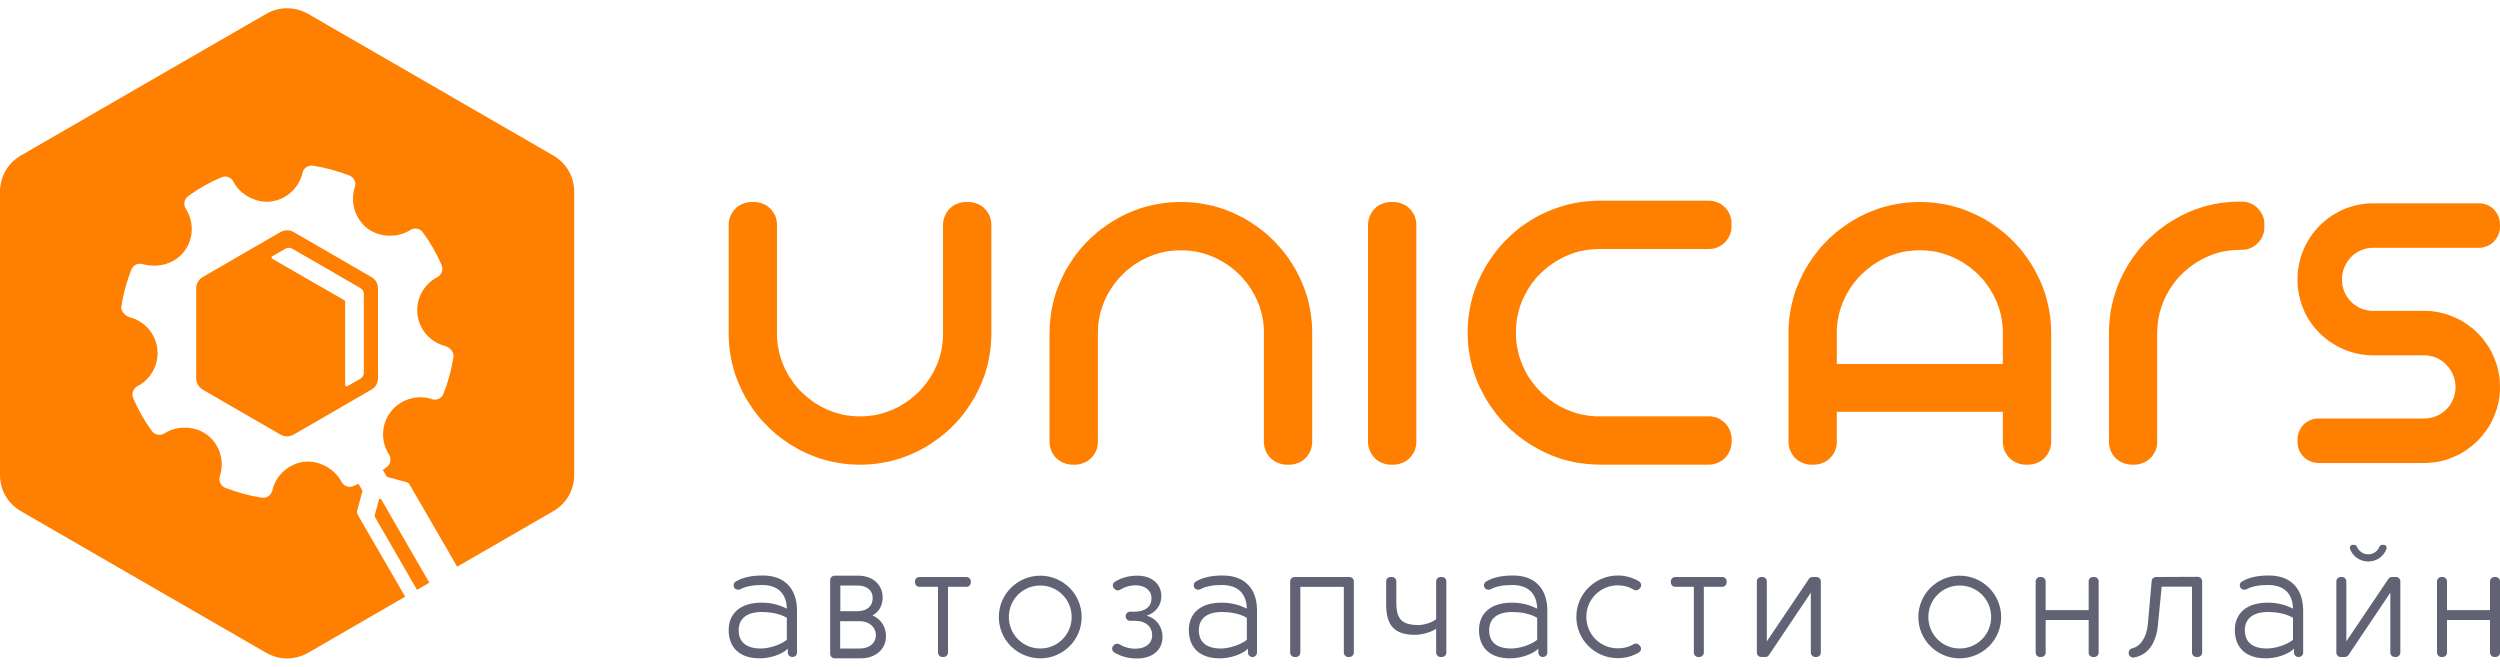
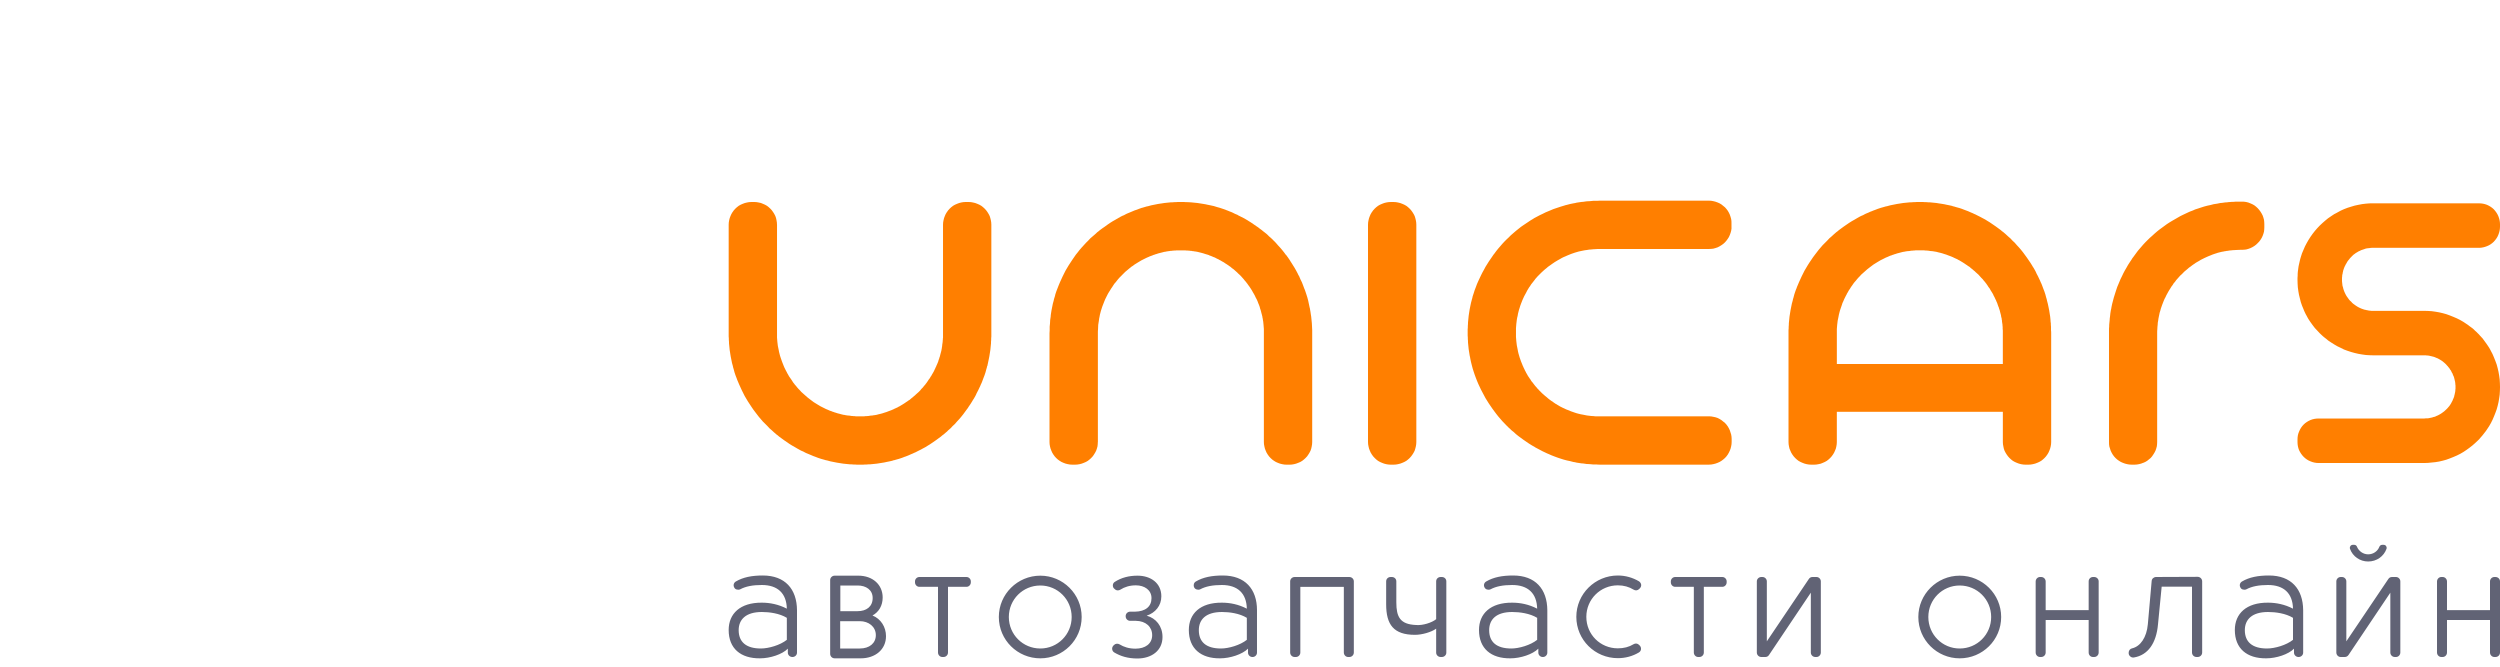
<svg xmlns="http://www.w3.org/2000/svg" xml:space="preserve" width="150mm" height="40mm" version="1.1" style="shape-rendering:geometricPrecision; text-rendering:geometricPrecision; image-rendering:optimizeQuality; fill-rule:evenodd; clip-rule:evenodd" viewBox="0 0 15000 4000">
  <defs>
    <style type="text/css">
   
    .fil0 {fill:#FF7F00}
    .fil1 {fill:#616375;fill-rule:nonzero}
    .fil2 {fill:#FF7F00;fill-rule:nonzero}
   
  </style>
  </defs>
  <g id="Слой_x0020_1">
    <g id="_1488798052992">
-       <path class="fil0" d="M3445 2848l0 -848 0 -848c0,-93 -46,-173 -127,-220l-734 -424 -734 -424c-81,-46 -174,-46 -254,0l-735 424 -734 424c-81,47 -127,127 -127,220l0 848 0 848c0,93 46,173 127,220l734 424 735 424c80,46 173,46 254,0l581 -336 -285 -492c-4,-7 -5,-16 -3,-24l32 -119 -24 -42c-10,5 -20,9 -30,13 -27,12 -58,1 -72,-25 -41,-79 -137,-131 -226,-120 -92,12 -168,81 -189,172 -7,29 -34,47 -63,43 -37,-6 -73,-13 -109,-23 -37,-10 -74,-22 -110,-36 -28,-11 -42,-42 -33,-70 30,-90 0,-189 -75,-247 -71,-55 -181,-59 -257,-10 -25,16 -58,10 -76,-14 -44,-61 -82,-127 -112,-197 -11,-27 0,-58 26,-72 83,-43 130,-134 119,-226 -12,-92 -80,-166 -165,-187 -28,-8 -55,-37 -51,-65 12,-76 32,-150 60,-221 11,-27 38,-42 69,-33 95,25 192,-4 247,-75 58,-74 62,-178 11,-257 -16,-25 -10,-58 14,-76 61,-45 128,-83 199,-113 27,-12 58,-1 72,25 40,80 138,131 226,120 92,-12 168,-81 189,-172 6,-29 34,-47 63,-43 75,12 148,32 219,59 27,11 42,42 32,70 -29,90 1,189 75,247 72,55 182,59 258,10 25,-16 58,-10 75,14 45,61 83,127 113,197 11,27 0,58 -26,72 -83,43 -131,134 -119,226 12,90 77,164 166,187 28,8 54,37 50,65 -12,76 -32,151 -60,221 -11,28 -43,43 -70,33l-12 -4c-86,-23 -180,9 -234,79 -58,74 -62,178 -11,257 16,25 10,58 -14,76 -8,6 -16,11 -23,17l24 41 118 32c8,2 15,7 19,15l285 492 575 -332c81,-47 127,-127 127,-220zm-2268 -848l0 269c0,29 15,54 40,69l233 135 232 134c26,15 55,15 81,0l232 -134 233 -135c26,-15 40,-40 40,-69l0 -269 0 -269c0,-29 -14,-54 -40,-69l-233 -135 -232 -134c-26,-15 -55,-15 -81,0l-232 134 -233 135c-25,15 -40,40 -40,69l0 269zm894 65l0 -256c0,-3 -2,-5 -4,-7l-221 -127 -213 -123c-3,-2 -4,-4 -4,-7 0,-3 1,-6 4,-7l80 -46c12,-7 27,-7 40,0l205 118 205 119c12,7 20,20 20,34l0 237 0 237c0,14 -8,27 -20,35l-80 46c-3,1 -6,1 -8,0 -3,-2 -4,-4 -4,-7l0 -246zm431 1474l74 -43 -152 -263 -136 -236c-2,-3 -5,-5 -8,-4 -4,0 -6,2 -7,6l-24 90c-1,5 -1,10 2,15l142 246 109 189z" />
      <path class="fil1" d="M4441 3536c33,-18 76,-26 130,-26 95,0 148,50 150,142 -50,-26 -102,-36 -150,-36 -130,-1 -199,66 -199,164 0,111 72,171 188,170 61,0 134,-24 167,-58l0 24c0,14 12,26 27,26l1 0c15,0 27,-12 27,-26l0 -255c-1,-127 -72,-208 -205,-208 -65,0 -118,10 -162,36 -12,7 -17,22 -10,35l0 0c3,7 8,11 15,13 7,2 14,2 21,-1zm9835 -255c-10,26 -36,45 -67,45 -30,0 -56,-19 -67,-45 -2,-7 -9,-12 -16,-12 -3,0 -6,0 -10,0 -5,0 -11,3 -14,8 -3,5 -4,10 -2,16 16,45 59,76 109,76 51,0 94,-31 110,-76 2,-6 1,-11 -2,-16 -3,-5 -9,-8 -15,-8 -3,0 -6,0 -9,0 -8,0 -14,5 -17,12zm-9555 558c-40,32 -109,52 -156,52 -89,0 -133,-40 -133,-110 0,-64 43,-109 139,-109 45,0 106,8 150,35l0 132zm260 -359l0 443c0,15 12,27 27,27l156 0c89,0 152,-54 152,-133 0,-55 -31,-104 -81,-124 38,-21 61,-59 61,-108 0,-77 -60,-131 -146,-131l-142 0c-15,0 -27,12 -27,26zm61 187l0 -154 104 0c50,0 90,26 90,75 0,52 -38,79 -90,79l-104 0zm-1 224l0 -164 118 0c53,0 96,33 96,84 0,48 -38,80 -96,80l-118 0zm758 -429l-283 0c-14,0 -26,12 -26,26l0 6c0,15 12,27 26,27l112 0 0 394c0,15 12,27 26,27l7 0c15,0 27,-12 27,-27l0 -394 111 0c14,0 26,-12 26,-27l0 -6c0,-14 -12,-26 -26,-26zm443 -8c-137,0 -249,111 -249,248 0,138 112,248 249,248 136,0 248,-110 248,-248 0,-137 -112,-248 -248,-248zm0 59c104,0 188,84 188,189 0,105 -84,189 -188,189 -105,0 -189,-84 -189,-189 0,-105 84,-189 189,-189l0 0zm480 25c25,-16 56,-26 93,-26 52,0 94,28 94,77 0,50 -36,80 -99,81l-29 0c-15,0 -27,12 -27,26l0 2c0,15 12,27 27,27l35 0c59,1 97,36 97,86 0,52 -42,81 -100,81 -39,0 -70,-10 -96,-26 -10,-6 -24,-5 -33,4l-3 3c-6,6 -9,14 -8,22 1,9 6,16 13,20 37,22 81,36 138,36 85,0 151,-47 151,-129 0,-66 -40,-113 -95,-128 52,-17 88,-60 88,-116 0,-80 -64,-124 -143,-124 -52,0 -97,12 -136,37 -7,4 -12,12 -12,21 0,9 3,17 11,22l3 3c9,7 21,7 31,1zm479 -2c33,-18 76,-26 130,-26 95,0 148,50 150,142 -50,-26 -101,-36 -150,-36 -130,-1 -198,66 -198,164 0,111 72,171 187,170 61,0 134,-24 168,-58l0 24c0,14 12,26 26,26l2 0c14,0 26,-12 26,-26l0 -255c0,-127 -72,-208 -205,-208 -65,0 -118,10 -162,36 -12,7 -16,22 -10,35l0 0c3,7 9,11 16,13 7,2 13,2 20,-1zm280 303c-40,32 -109,52 -155,52 -90,0 -133,-40 -133,-110 0,-64 42,-109 139,-109 45,0 105,8 149,35l0 132zm260 -351l0 427c0,15 12,27 27,27l7 0c15,0 27,-12 27,-27l0 -394 261 0 0 394c0,15 12,27 26,27l7 0c15,0 27,-12 27,-27l0 -427c0,-14 -12,-26 -27,-26l-328 0c-15,0 -27,12 -27,26zm876 0l0 227c-25,21 -82,39 -121,35 -96,-4 -118,-49 -118,-136l0 -126c0,-15 -12,-26 -27,-26l-7 0c-15,0 -27,11 -27,26l0 138c0,122 45,183 173,183 42,0 98,-16 127,-37l0 144c0,14 12,26 27,26l7 0c15,0 27,-12 27,-26l0 -428c0,-15 -12,-26 -27,-26l-7 0c-15,0 -27,11 -27,26zm326 48c33,-18 76,-26 130,-26 95,0 148,50 150,142 -50,-26 -101,-36 -150,-36 -130,-1 -199,66 -199,164 0,111 72,171 188,170 61,0 134,-24 168,-58l0 24c0,14 12,26 26,26l2 0c14,0 26,-12 26,-26l0 -255c-1,-127 -72,-208 -205,-208 -65,0 -118,10 -162,36 -12,7 -17,22 -10,35l0 0c3,7 9,11 15,13 7,2 14,2 21,-1zm280 303c-40,32 -109,52 -155,52 -90,0 -133,-40 -133,-110 0,-64 42,-109 138,-109 45,0 106,8 150,35l0 132zm579 26c-28,17 -59,25 -95,25 -105,0 -189,-83 -189,-189 0,-105 84,-189 189,-189 36,0 67,9 95,26 11,7 24,5 33,-4l4 -4c6,-6 9,-14 8,-22 -1,-8 -6,-15 -13,-20 -37,-22 -81,-35 -127,-35 -137,0 -249,111 -249,248 0,138 112,248 249,248 46,0 89,-12 126,-34 7,-4 12,-11 13,-19 1,-9 -2,-17 -8,-23l-4 -4c-9,-9 -22,-10 -32,-4zm532 -403l-283 0c-14,0 -26,12 -26,26l0 6c0,15 12,27 26,27l112 0 0 394c0,15 12,27 26,27l7 0c15,0 27,-12 27,-27l0 -394 111 0c14,0 26,-12 26,-27l0 -6c0,-14 -12,-26 -26,-26zm519 12l-252 374 0 -360c0,-14 -12,-26 -26,-26l-7 0c-15,0 -27,12 -27,26l0 427c0,15 12,27 27,27l24 0c9,0 17,-4 22,-12l251 -374 0 359c0,15 12,27 27,27l7 0c14,0 26,-12 26,-27l0 -427c0,-14 -12,-26 -26,-26l-24 0c-9,0 -17,4 -22,12zm905 -20c-136,0 -248,111 -248,248 0,138 112,248 248,248 137,0 249,-110 249,-248 0,-137 -112,-248 -249,-248zm0 59c105,0 189,84 189,189 0,105 -84,189 -189,189 -104,0 -188,-84 -188,-189 0,-105 84,-189 188,-189l0 0zm774 -25l0 173 -258 0 0 -172c0,-15 -12,-27 -27,-27l-7 0c-14,0 -26,12 -26,27l0 426c0,15 12,27 26,27l7 0c15,0 27,-12 27,-27l0 -195 258 0 0 195c0,15 11,27 26,27l7 0c15,0 27,-12 27,-27l0 -427c0,-14 -12,-26 -27,-26l-7 0c-15,0 -26,12 -26,26zm378 -2l-23 260c-7,78 -44,132 -94,144 -12,2 -21,13 -21,26l0 3c0,8 4,15 10,20 6,5 13,7 21,6 85,-14 135,-86 145,-199l22 -226 182 0 0 395c0,15 12,27 27,27l7 0c15,0 27,-12 27,-27l0 -427c0,-7 -3,-14 -8,-19 -5,-5 -12,-8 -19,-8l-249 1c-14,0 -26,10 -27,24zm568 50c33,-18 76,-26 130,-26 95,0 148,50 150,142 -50,-26 -102,-36 -150,-36 -130,-1 -199,66 -199,164 0,111 72,171 188,170 61,0 134,-24 167,-58l0 24c0,14 12,26 27,26l1 0c15,0 27,-12 27,-26l0 -255c-1,-127 -72,-208 -205,-208 -65,0 -118,10 -162,36 -12,7 -17,22 -10,35l0 0c3,7 8,11 15,13 7,2 14,2 21,-1zm280 303c-40,32 -109,52 -156,52 -89,0 -133,-40 -133,-110 0,-64 43,-109 139,-109 45,0 106,8 150,35l0 132zm320 9l0 -360c0,-14 -12,-26 -26,-26l-8 0c-14,0 -26,12 -26,26l0 427c0,15 12,27 26,27l24 0c10,0 17,-4 23,-12l251 -374 0 359c0,15 12,27 27,27l7 0c14,0 26,-12 26,-27l0 -427c0,-14 -12,-26 -26,-26l-24 0c-9,0 -17,4 -22,12l-252 374zm862 -360l0 173 -258 0 0 -172c0,-15 -12,-27 -26,-27l-8 0c-14,0 -26,12 -26,27l0 426c0,15 12,27 26,27l8 0c14,0 26,-12 26,-27l0 -195 258 0 0 195c0,15 12,27 26,27l7 0c15,0 27,-12 27,-27l0 -427c0,-14 -12,-26 -27,-26l-7 0c-14,0 -26,12 -26,26z" />
      <path class="fil2" d="M12017 2471l-996 0 0 181c0,9 -1,18 -3,27 -1,8 -4,17 -8,25 -3,8 -7,16 -12,23 -5,8 -11,15 -17,21 -6,6 -13,12 -20,17 -8,5 -16,9 -24,12l0 0c-8,4 -17,7 -26,8 -8,2 -17,3 -26,3l-18 0c-9,0 -18,-1 -27,-3 -8,-2 -17,-4 -25,-8 -8,-3 -16,-7 -24,-12 -7,-5 -14,-11 -20,-17 -6,-6 -12,-13 -17,-21 -5,-7 -9,-15 -12,-23 -4,-8 -7,-17 -8,-25 -2,-9 -3,-18 -3,-27l0 -652c0,-5 0,-12 0,-19 1,-7 1,-14 1,-21 1,-7 1,-14 1,-20 1,-6 1,-13 2,-20 1,-7 2,-14 2,-20 1,-6 2,-13 3,-19 1,-6 2,-12 3,-19 1,-8 3,-14 4,-20l0 0c1,-7 3,-13 4,-20 2,-6 3,-12 5,-18 1,-7 3,-13 5,-19 1,-6 3,-12 5,-19l0 0c2,-6 4,-12 6,-18 2,-5 4,-12 7,-18 2,-6 4,-12 7,-18 2,-6 5,-12 8,-19 5,-12 10,-23 16,-35 5,-11 11,-22 17,-34 6,-11 13,-22 19,-32 7,-11 13,-21 21,-32 7,-11 15,-22 22,-31 7,-10 15,-20 23,-30 8,-10 16,-19 24,-28 9,-9 18,-18 27,-27 4,-5 8,-9 13,-14 4,-4 9,-8 14,-12 4,-4 8,-8 13,-12 6,-5 10,-9 15,-13 6,-4 11,-8 15,-12 5,-4 10,-7 15,-11 5,-4 10,-8 15,-11 6,-4 11,-8 16,-11 5,-4 10,-7 16,-11 6,-4 11,-7 16,-10 5,-3 10,-6 16,-9 6,-4 11,-7 17,-10 5,-3 11,-6 16,-9 6,-3 12,-6 18,-8 6,-4 12,-6 17,-9 6,-2 12,-5 17,-7 6,-3 12,-6 19,-8 6,-3 12,-5 18,-7 5,-2 11,-4 18,-7 7,-2 13,-4 18,-6l0 0c6,-2 12,-3 18,-5 6,-2 13,-4 20,-5l0 0c5,-2 11,-3 18,-5 7,-1 14,-3 20,-4 7,-1 14,-3 20,-4 7,-1 13,-2 19,-3l0 0c7,-1 13,-2 19,-3 6,0 13,-1 20,-2 7,-1 14,-1 20,-2 6,0 13,0 20,-1 7,0 14,0 21,-1 6,0 13,0 19,0l0 0c6,0 13,0 19,0 7,1 14,1 21,1 7,1 13,1 20,1 5,1 12,1 20,2 7,1 14,2 20,2 6,1 12,2 18,3l1 0c7,1 13,2 19,3 6,1 13,2 20,4l0 0c6,1 13,3 20,4 7,2 13,3 18,4l0 1c7,1 13,3 19,5 7,2 13,3 18,5l1 0c5,2 11,4 18,6 6,2 12,5 18,7l0 0c6,2 12,4 19,7 5,2 11,5 18,8 6,2 12,5 18,8 6,2 11,5 17,8l0 0c7,3 13,6 18,9 5,3 10,5 15,8 6,3 11,6 17,9 7,4 12,7 16,10 6,3 11,7 16,10 5,3 10,7 16,11 5,3 10,7 16,11 5,3 10,7 15,11 4,3 9,7 15,11 4,4 9,8 15,12 5,5 10,9 14,12 5,4 9,9 14,13 5,4 10,9 15,13 4,5 8,9 12,13 4,3 8,8 13,12 3,4 8,9 13,15 4,4 8,9 13,14 4,5 8,10 12,14 4,5 8,10 12,15 4,5 7,10 11,15l0 0c4,5 8,10 11,15 4,5 7,10 11,16 4,6 8,11 11,16 3,5 7,11 10,16 3,5 6,11 10,16 3,6 6,11 9,16 3,6 6,11 8,17 3,5 6,11 9,17 3,5 5,11 8,17 3,6 6,12 8,18 3,6 6,12 8,18 2,6 4,12 7,19 2,6 5,12 7,18 2,6 4,12 6,18 2,7 4,13 5,19 2,6 4,12 5,19l0 0c2,6 4,13 5,19 2,8 3,14 4,19 1,6 2,12 4,20 1,7 2,14 3,19 1,6 2,13 3,19 0,6 1,13 2,20 0,7 1,14 2,20 0,6 0,13 1,20 0,7 0,14 0,21 1,6 1,13 1,19l0 652c0,9 -1,18 -3,27 -2,8 -4,17 -8,25 -3,8 -7,16 -12,23 -5,8 -11,15 -17,21 -6,6 -13,12 -20,17 -8,5 -16,9 -24,12 -8,4 -17,6 -26,8 -8,2 -17,3 -26,3l-18 0c-9,0 -18,-1 -27,-3 -8,-2 -17,-4 -25,-8 -8,-3 -16,-7 -24,-12 -7,-5 -14,-11 -20,-17 -6,-6 -12,-13 -17,-21 -5,-7 -9,-15 -13,-23 -3,-8 -6,-17 -7,-26 -2,-8 -3,-17 -3,-26l0 -181zm-996 -287l996 0 0 -184c0,-6 0,-11 0,-14 0,-4 0,-8 -1,-12 0,-4 0,-8 0,-12 -1,-5 -1,-10 -1,-13 -1,-6 -2,-13 -3,-20l0 -5c-1,-4 -2,-8 -2,-13 -1,-3 -2,-7 -3,-11 0,-4 -1,-8 -2,-12 -1,-3 -2,-7 -3,-11 -1,-4 -2,-8 -3,-12 -1,-4 -2,-8 -4,-12l0 0c-1,-5 -2,-9 -4,-12 -1,-3 -2,-7 -4,-11l-4 -12c-2,-3 -3,-7 -5,-11 -1,-4 -3,-8 -5,-11 -2,-4 -3,-7 -5,-11l0 0c-2,-3 -3,-7 -6,-11 -1,-4 -3,-7 -5,-11l0 0c-2,-3 -4,-7 -6,-10 -2,-3 -4,-7 -7,-11l0 0c-2,-4 -4,-7 -6,-11l-7 -9c-3,-6 -8,-12 -12,-18l-1 -2c-2,-2 -5,-5 -7,-9 -3,-3 -6,-6 -8,-9l-7 -9c-3,-3 -6,-6 -9,-9 -2,-3 -5,-6 -8,-9l-8 -9c-3,-3 -6,-6 -9,-8 -4,-4 -6,-6 -9,-8 -2,-3 -5,-5 -9,-8 -3,-3 -6,-6 -9,-8l0 0c-3,-2 -6,-5 -9,-7 -2,-2 -6,-5 -9,-8l-10 -6c-3,-3 -6,-5 -10,-7 -4,-3 -8,-6 -10,-7 -3,-2 -7,-4 -11,-7 -3,-2 -7,-4 -10,-6 -4,-2 -7,-4 -10,-6 -5,-2 -8,-4 -11,-6 -4,-2 -8,-4 -11,-5l-11 -5c-3,-2 -7,-4 -11,-5l-4 -2c-7,-3 -13,-5 -19,-7l0 0c-7,-3 -15,-6 -23,-8l-12 -4c-4,-1 -8,-2 -11,-3l-13 -3c-3,-1 -7,-2 -11,-3 -3,0 -7,-1 -12,-2 -3,0 -8,-1 -12,-2 -5,0 -10,-1 -13,-1 -4,-1 -8,-1 -12,-2l0 0c-4,0 -8,-1 -12,-1 -5,0 -9,0 -13,-1l0 0c-4,0 -8,0 -12,0l-14 0c-6,0 -11,0 -14,0 -4,0 -8,0 -12,0 -4,1 -8,1 -13,1 -4,1 -9,1 -12,1l0 0c-4,1 -8,1 -12,2 -5,0 -9,1 -13,1 -5,1 -9,2 -12,2 -4,1 -8,2 -12,2 -4,1 -8,2 -12,3 -3,1 -7,2 -11,3 -4,1 -8,2 -12,3 -3,1 -7,2 -12,4 -4,1 -8,2 -12,4 -4,1 -8,2 -11,4 -4,1 -8,2 -12,4 -3,2 -7,3 -11,5 -8,3 -15,6 -22,10 -7,4 -15,7 -22,11 -7,4 -14,8 -20,12 -7,4 -14,9 -21,13 -7,5 -13,10 -20,15 -6,4 -12,9 -18,14l0 0c-6,5 -12,10 -18,16 -6,5 -12,11 -18,16l-8 9c-3,3 -6,6 -8,8 -3,4 -6,7 -8,9 -3,4 -6,7 -8,10l0 0c-3,3 -5,6 -8,9 -3,4 -5,7 -7,9 -2,4 -4,7 -6,9 -2,3 -5,7 -8,11 -2,4 -4,7 -6,10l-7 10c-2,4 -4,7 -6,11 -2,3 -4,7 -6,10l0 1c-2,4 -4,8 -6,11 -2,3 -3,6 -5,10 -2,4 -4,7 -5,10l-5 12c-4,7 -7,15 -9,23 -3,8 -6,16 -8,23 -3,8 -5,16 -7,24 -2,8 -4,15 -5,23 -2,7 -3,15 -5,24 -1,9 -2,17 -3,25 -1,8 -1,16 -2,25 0,8 0,17 0,26l0 184zm-2199 -31c-1,-6 -2,-13 -4,-20 -1,-6 -2,-12 -3,-19 -1,-5 -2,-11 -3,-19 0,-6 -1,-13 -2,-20 -1,-7 -1,-14 -2,-20 0,-6 0,-13 -1,-20 0,-7 0,-14 -1,-21 0,-7 0,-13 0,-19 0,-5 0,-12 0,-19 1,-7 1,-14 1,-21 1,-7 1,-14 1,-20 1,-6 1,-13 2,-20l0 0c1,-8 2,-15 2,-20 1,-7 2,-14 3,-20 1,-6 2,-12 3,-19 2,-7 3,-13 4,-20 1,-6 3,-12 4,-19 2,-7 3,-13 5,-19 2,-7 4,-13 5,-20 2,-6 4,-12 6,-18l0 0c2,-6 4,-13 6,-19 2,-6 5,-12 7,-18 3,-7 5,-14 7,-19 3,-6 5,-12 8,-18 2,-5 5,-11 8,-17 2,-5 5,-11 8,-17 2,-5 5,-11 8,-16 4,-7 7,-13 10,-18 3,-6 6,-12 9,-17 3,-5 7,-11 10,-16 3,-5 6,-10 10,-16 3,-5 7,-11 11,-16 3,-5 7,-10 11,-16 4,-6 7,-11 11,-15 3,-5 7,-10 11,-15 4,-5 8,-10 12,-15 4,-5 8,-10 13,-15 4,-5 8,-10 12,-14 4,-4 9,-9 13,-14 4,-4 9,-9 13,-13 4,-4 9,-8 14,-13 4,-5 9,-9 13,-13 5,-4 9,-8 15,-13 4,-4 9,-8 14,-12 6,-5 11,-9 15,-12 5,-4 10,-8 15,-12 6,-4 11,-7 16,-11 5,-4 10,-7 15,-10 4,-3 9,-6 15,-10 5,-4 11,-7 17,-11 5,-3 11,-6 16,-10 6,-3 11,-6 17,-9 6,-3 12,-6 17,-9 5,-3 11,-5 17,-8 6,-3 12,-6 18,-9 5,-2 11,-5 17,-7 6,-3 13,-6 19,-8 6,-3 12,-5 18,-7 6,-2 12,-4 18,-6 6,-2 12,-4 18,-6 7,-2 13,-4 20,-6 6,-2 12,-4 18,-5 6,-2 12,-3 19,-5 7,-1 14,-3 20,-4 6,-1 13,-2 19,-4 7,-1 14,-2 20,-3 6,-1 13,-2 19,-2 6,-1 13,-2 20,-3 7,0 14,-1 20,-1 6,-1 13,-1 20,-2l0 0c7,0 14,0 21,0 8,0 14,-1 19,-1l655 0c9,0 18,1 26,3 9,2 17,4 26,8 8,3 16,7 23,12 7,5 14,11 21,17 6,7 12,13 17,21 4,7 9,15 12,23 3,9 6,17 8,26 2,8 2,17 2,26l0 19c1,8 0,17 -2,26 -2,9 -5,17 -8,25 -3,9 -8,17 -13,24 -5,7 -10,14 -16,20 -7,7 -13,12 -21,17 -7,5 -15,9 -23,13 -9,3 -17,6 -26,8 -8,1 -17,2 -26,2l-655 0c-9,0 -18,0 -27,1 -8,0 -17,1 -25,2 -8,0 -16,1 -25,3 -9,1 -17,2 -25,4 -8,2 -16,3 -24,5 -8,2 -16,5 -24,7 -7,2 -15,5 -23,8 -7,3 -15,6 -22,9l-11 5 -12 5c-3,2 -7,4 -10,5l-12 7c-4,2 -8,4 -11,6 -3,2 -7,4 -10,6l-10 6 -10 7c-4,2 -7,5 -10,7 -3,2 -6,4 -10,7 -4,3 -7,5 -10,7l-9 8 -9 7c-2,2 -5,4 -9,8 -4,3 -8,7 -13,12l-5 5 -2 2c-5,5 -10,10 -15,15l0 0c-5,6 -10,12 -15,17l-1 2c-2,2 -4,5 -7,9l-7 9 -8 10c-2,3 -4,6 -6,9l0 1c-3,3 -5,6 -7,9 -2,4 -4,7 -6,10 -2,4 -4,7 -6,10 -2,4 -4,8 -6,12l0 0c-2,3 -4,7 -6,11 -2,3 -4,7 -6,11 -2,4 -3,7 -5,11 -2,4 -3,7 -5,11 -3,8 -6,15 -9,23 -3,8 -6,16 -8,24 -3,8 -5,16 -7,24 -2,7 -4,15 -5,24 -2,7 -4,16 -5,24 -1,8 -2,17 -3,25 -1,8 -1,16 -2,25 0,8 0,17 0,26 0,10 0,18 0,27 1,8 1,17 2,25 1,8 2,16 3,25 2,9 3,17 5,25 1,8 3,16 5,24 2,8 5,16 7,24 2,7 5,15 8,23 3,8 6,15 9,22l0 0c1,4 3,8 5,11 1,4 3,8 5,11 2,4 4,8 5,11 2,4 4,8 6,11l0 1c2,3 4,7 6,10l6 11c2,2 4,6 7,10 2,3 4,7 7,10l0 0c2,3 4,6 6,10 3,3 5,6 7,9l1 0c2,4 5,7 7,10 3,4 5,7 7,9 4,4 6,8 9,10 2,3 5,6 7,9l1 0c2,3 5,6 8,9l8 8 10 10c3,3 5,5 8,7 3,3 6,6 9,8l10 8c3,3 6,6 9,8 3,3 7,5 9,7 3,2 7,5 11,8 2,2 6,4 9,6l10 7c4,3 7,5 10,6 4,3 7,5 11,7 4,2 8,4 10,6l12 6c4,2 7,3 10,5l1 0c3,2 7,4 10,5 4,2 8,4 12,5l0 0c7,3 15,6 22,9 8,3 16,6 23,8 8,3 16,5 24,7 8,2 16,4 24,5 8,2 16,3 25,5 8,1 17,2 25,3 8,0 17,1 25,2 8,0 17,0 27,0l655 0c9,0 18,1 26,3 9,1 17,4 26,7 8,4 16,8 23,13 7,5 14,11 21,17l0 0c6,6 12,13 17,21 4,7 9,15 12,23 3,8 6,17 8,25 2,9 3,18 3,27l0 18c0,9 -1,18 -3,26 -2,9 -4,18 -8,26 -3,8 -8,16 -12,23 -5,8 -11,15 -17,21 -7,6 -13,12 -21,17 -7,5 -15,9 -23,12l0 0c-9,4 -17,6 -26,8 -8,2 -17,3 -26,3l-655 0c-6,0 -13,0 -19,-1 -7,0 -14,0 -21,0 -7,-1 -14,-1 -20,-2 -6,0 -13,-1 -20,-1 -7,-1 -14,-2 -20,-3 -7,0 -13,-1 -19,-2 -6,-1 -12,-2 -20,-3 -6,-2 -13,-3 -20,-4 -6,-2 -13,-3 -19,-5 -6,-1 -13,-3 -19,-4 -7,-2 -13,-4 -19,-5 -6,-2 -13,-4 -19,-6 -6,-2 -12,-4 -18,-6 -7,-2 -13,-5 -19,-7 -6,-2 -12,-5 -18,-7 -8,-3 -13,-6 -18,-8 -6,-2 -12,-5 -18,-8 -6,-3 -12,-5 -17,-8 -6,-3 -11,-6 -17,-9 -6,-3 -12,-6 -17,-9 -6,-3 -12,-6 -17,-10 -7,-3 -12,-7 -16,-9 -6,-4 -11,-7 -16,-10 -6,-4 -11,-7 -16,-11 -6,-4 -11,-8 -16,-11 -5,-3 -10,-7 -15,-11 -5,-4 -10,-7 -15,-11 -5,-4 -10,-8 -15,-12 -5,-5 -10,-9 -14,-13 -6,-4 -10,-8 -15,-12 -4,-5 -9,-9 -14,-13 -4,-5 -9,-9 -13,-13 -8,-9 -17,-18 -26,-27 -8,-9 -16,-19 -25,-29 -3,-4 -7,-9 -11,-14 -4,-6 -8,-11 -12,-16 -4,-5 -8,-10 -11,-15 -4,-5 -7,-10 -11,-16l0 0 -11 -16c-3,-5 -7,-11 -10,-16 -3,-5 -6,-10 -10,-16 -3,-5 -6,-11 -9,-17 -3,-6 -6,-12 -9,-17 -3,-6 -6,-11 -9,-17 -3,-5 -5,-11 -8,-17 -3,-6 -6,-12 -8,-17 -3,-7 -5,-13 -8,-19 -2,-6 -5,-12 -7,-18 -3,-7 -5,-13 -7,-19 -2,-6 -4,-12 -6,-18 -2,-6 -4,-12 -6,-19 -1,-6 -3,-12 -5,-19 -2,-7 -3,-13 -5,-20 -1,-6 -3,-13 -4,-19zm4461 -928c8,-1 15,-2 20,-3 7,-2 13,-3 19,-4 6,0 13,-1 19,-2 6,-1 13,-2 21,-2 7,-1 13,-2 20,-2 6,-1 13,-1 20,-1 7,-1 13,-1 20,-1 8,0 14,0 19,0l10 0c9,0 17,0 26,2 9,2 17,4 25,8 9,3 17,8 24,12 7,5 14,11 20,17 7,7 12,14 17,21 5,7 9,15 13,23 3,8 6,17 8,26 1,8 2,17 2,26l0 19c0,9 -1,18 -2,26 -2,9 -5,17 -8,25 -3,9 -8,16 -13,24 -5,7 -10,14 -17,20 -6,7 -13,12 -20,17 -7,5 -15,9 -24,13 -8,3 -16,6 -25,8 -8,1 -17,2 -26,2l-10 0 0 0c-9,0 -17,1 -24,1l-1 0 -13 1c-5,0 -10,0 -13,1 -3,0 -7,0 -12,1 -4,1 -8,1 -12,2 -5,0 -9,1 -13,2 -4,0 -7,1 -11,2l0 0c-5,1 -9,2 -12,2 -3,1 -7,2 -12,3 -4,1 -8,2 -12,3 -3,1 -7,3 -12,4 -5,2 -9,3 -12,4 -4,1 -7,3 -11,4l-2 1c-7,3 -14,5 -20,8 -4,2 -8,3 -11,5 -4,2 -8,4 -11,5l-12 6 -10 5c-7,5 -15,9 -22,13 -3,2 -7,4 -10,6 -3,3 -7,5 -10,7 -3,2 -6,4 -10,7 -2,2 -5,4 -9,7 -3,2 -7,5 -10,7 -3,2 -6,5 -9,8 -5,4 -11,9 -17,14l-1 1c-3,3 -6,5 -8,8l-9 9c-3,3 -6,6 -9,8 -3,3 -5,6 -8,9l-8 9c-3,3 -5,6 -8,9 -3,4 -5,7 -7,10 -3,4 -6,7 -8,9l-6 10c-2,3 -5,6 -7,9l-6 10 -7 11 -6 10c-2,4 -4,7 -6,11l0 0c-2,4 -4,7 -6,11 -2,4 -4,8 -5,11 -2,4 -4,8 -6,11 -1,3 -3,7 -5,12 -3,7 -6,15 -9,23 -3,8 -5,15 -8,23 -2,8 -4,16 -7,24 -2,8 -3,16 -5,24 -2,8 -3,16 -4,24 -2,8 -3,17 -3,25 -1,8 -2,17 -2,25 -1,9 -1,17 -1,26l0 652c0,9 -1,18 -2,26 -2,9 -5,18 -8,26 -4,8 -8,16 -13,23 -5,8 -10,15 -16,21 -7,6 -14,12 -21,17 -7,5 -15,9 -23,12l-1 0c-8,4 -16,6 -25,8 -8,2 -17,3 -26,3l-19 0c-9,0 -18,-1 -26,-3 -9,-2 -17,-4 -26,-8 -8,-3 -16,-7 -23,-12 -8,-5 -15,-11 -21,-17 -6,-6 -12,-13 -17,-21 -4,-7 -9,-15 -12,-23 -3,-8 -6,-17 -8,-25 -2,-9 -2,-18 -2,-27l0 -652c0,-6 0,-13 0,-19 0,-7 0,-14 1,-21 0,-7 0,-14 1,-20 0,-6 1,-13 2,-20 0,-7 1,-14 2,-20 1,-6 1,-13 2,-19 1,-6 2,-12 3,-19 2,-6 3,-13 4,-20 1,-6 3,-13 4,-19 2,-6 3,-13 5,-19 2,-7 3,-13 5,-19 2,-7 4,-13 6,-19 2,-7 4,-14 6,-19 2,-7 4,-13 6,-18 2,-6 4,-12 7,-18 3,-7 5,-13 8,-19 2,-5 4,-11 7,-17 3,-5 5,-11 9,-18 2,-5 5,-11 8,-17 3,-6 6,-12 9,-17l0 0c4,-6 7,-12 10,-17 3,-5 6,-11 9,-16 4,-6 7,-11 11,-17 4,-6 7,-11 10,-15 3,-6 7,-11 11,-16 3,-5 7,-10 11,-15 3,-5 7,-9 11,-15 4,-5 8,-11 12,-15 4,-5 8,-10 13,-15 4,-5 8,-9 12,-14 4,-4 9,-9 13,-14 5,-5 10,-10 13,-13 9,-9 18,-18 28,-26 9,-9 19,-17 28,-25 9,-8 19,-15 30,-23 10,-8 20,-15 30,-22 11,-7 21,-14 32,-20 11,-7 22,-13 33,-19 11,-7 23,-13 34,-18 11,-5 23,-11 34,-16 5,-2 11,-5 18,-7 7,-3 13,-5 18,-8l0 0c7,-2 14,-4 19,-6 6,-2 12,-4 18,-6 7,-2 13,-4 19,-6 6,-2 13,-3 19,-5 6,-1 13,-3 19,-4 6,-2 13,-3 19,-5zm1299 911c-3,-1 -6,-1 -8,-2 -4,0 -7,-1 -9,-1 -3,0 -7,0 -10,-1l-10 0 -305 0c-15,0 -30,-1 -45,-2 -15,-2 -30,-4 -45,-7 -15,-3 -29,-7 -43,-11 -15,-4 -29,-10 -43,-15 -6,-3 -13,-6 -20,-10 -6,-3 -13,-6 -19,-9 -6,-4 -13,-7 -19,-11 -7,-4 -13,-8 -19,-12 -6,-4 -12,-8 -18,-12 -5,-5 -11,-9 -17,-14 -6,-4 -11,-9 -16,-13 -6,-6 -11,-11 -17,-16 -4,-4 -10,-10 -15,-16 -5,-5 -10,-11 -15,-16 -4,-6 -9,-11 -13,-17 -5,-6 -9,-12 -13,-18 -4,-6 -8,-12 -12,-18 -4,-6 -7,-13 -11,-20 -4,-6 -7,-13 -10,-19 -3,-7 -7,-14 -9,-21 -6,-14 -12,-28 -16,-42 -4,-15 -8,-30 -11,-44 -3,-14 -5,-30 -7,-45 -1,-16 -2,-32 -2,-47 0,-6 0,-14 1,-23 0,-7 0,-15 1,-23 1,-8 2,-16 3,-23 1,-7 2,-15 4,-22 1,-7 3,-15 5,-22 1,-7 4,-14 6,-22 2,-8 5,-15 7,-22 3,-7 6,-14 9,-21 5,-14 12,-27 19,-40 7,-13 15,-26 23,-38 8,-12 17,-24 26,-35 10,-12 20,-23 30,-33 5,-5 11,-10 16,-15 5,-5 10,-9 16,-14 6,-5 12,-10 17,-14 7,-5 13,-9 19,-13 5,-3 11,-7 18,-12 7,-3 13,-7 19,-10 7,-4 13,-7 20,-11 7,-3 13,-6 20,-9 14,-6 29,-11 43,-15 14,-5 28,-8 43,-11 15,-3 30,-6 45,-7 15,-2 30,-2 45,-2l634 0c17,0 33,3 48,9 16,7 30,16 41,27 11,12 21,26 27,41 6,15 10,31 10,48l0 16c0,17 -4,33 -10,48 -6,16 -16,29 -27,41 -11,11 -25,21 -41,27 -15,6 -31,10 -48,10l-634 0 -10 0c-3,0 -6,0 -9,1l-9 1 -10 1c-3,1 -6,1 -9,2 -3,1 -6,2 -8,3l-9 3 -9 3 0 0c-3,1 -6,3 -8,4 -3,1 -6,3 -9,4 -3,2 -5,3 -8,5 -2,1 -5,3 -7,4l-8 6 -7 5c-2,2 -4,4 -6,6 -2,2 -4,4 -6,6 -2,2 -4,5 -7,7 -2,3 -4,6 -6,8l-6 7c-1,2 -3,4 -5,7 -1,3 -3,6 -5,9 -2,3 -3,6 -5,8 -1,3 -2,6 -4,8l-4 9c-1,3 -2,6 -3,8 -1,3 -2,6 -3,9 -1,3 -2,6 -2,9 -1,3 -2,6 -2,10 -1,2 -1,5 -2,8 -1,4 -1,7 -1,10 0,3 -1,6 -1,9l0 10 0 10c0,4 1,7 1,10 0,2 0,5 1,9 0,3 1,6 1,9 1,3 2,6 3,9l2 9c1,2 2,6 3,9l3 8 4 9c2,3 3,5 4,8 2,3 4,6 5,9 2,2 3,5 5,7l5 7 5 7c2,2 4,5 6,7l7 6 6 7c3,2 5,4 7,6 2,2 5,3 7,5 2,1 4,3 7,5l1 1 2 1 6 4c1,1 4,2 7,4l8 4c3,1 6,3 9,4l0 0c3,1 5,2 8,3l9 3c3,1 6,2 9,2 3,1 6,2 9,2 3,1 7,2 9,2 4,1 8,1 10,1 3,1 6,1 9,1l10 0 305 0c15,0 30,1 45,2 15,2 30,4 45,7 15,3 29,7 43,11 14,5 28,10 42,16 8,3 14,6 21,9 7,3 13,7 20,10 5,3 12,7 19,11 6,4 12,8 18,12 7,4 13,9 18,13 6,4 12,8 18,13 6,5 12,10 16,15 6,5 12,10 16,15 5,4 10,10 15,16 5,5 10,11 15,16 5,7 9,12 13,18 5,6 9,12 13,18 4,5 8,12 12,18 4,7 8,13 11,20 3,6 7,13 10,19 3,7 6,13 9,21 6,14 11,28 16,42 4,14 8,29 11,44 3,14 5,30 7,45 1,16 2,32 2,47 0,14 -1,30 -2,45 -2,15 -4,30 -7,45 -3,15 -7,29 -11,43 -5,14 -10,28 -16,42 -3,7 -6,14 -9,21 -3,7 -7,13 -10,20 -4,6 -7,13 -11,19 -4,7 -8,13 -12,18 -4,7 -9,13 -13,18 -4,6 -8,11 -14,18 -5,6 -9,11 -14,16 -5,6 -10,12 -15,16 -5,5 -10,10 -16,15 -5,5 -11,10 -16,14 -6,5 -12,10 -18,14 -6,5 -12,9 -18,13 -6,4 -12,8 -18,12 -7,4 -14,8 -19,11 -7,3 -13,7 -20,10 -6,3 -13,6 -21,9 -14,6 -28,11 -42,16 -14,4 -28,8 -43,11 -15,3 -30,5 -45,6 -15,2 -30,3 -45,3l-634 0c-17,0 -34,-4 -48,-10 -16,-6 -30,-16 -41,-27 -12,-12 -21,-26 -28,-41 -6,-15 -9,-31 -9,-48l0 -16c0,-17 3,-33 10,-48 6,-15 15,-29 27,-41 11,-11 25,-20 41,-27 15,-6 31,-9 47,-9l635 0 10 -1c3,0 7,0 10,0 2,0 5,-1 8,-1 3,-1 6,-1 9,-2 3,0 6,-1 10,-2l9 -3c2,0 5,-1 9,-2 2,-1 5,-2 8,-4 6,-2 12,-5 17,-8 5,-2 10,-6 15,-9 5,-3 10,-7 15,-11 4,-3 8,-7 13,-12 2,-2 4,-4 6,-6 2,-2 4,-4 6,-7 2,-2 4,-4 6,-7 2,-3 3,-5 5,-7 2,-3 3,-6 5,-8l4 -8 5 -9 3 -8c1,-3 3,-5 4,-9 1,-3 2,-5 3,-8 0,-3 1,-6 2,-9 1,-3 1,-6 2,-9l0 -1c1,-3 1,-5 2,-8 0,-4 1,-7 1,-9 0,-3 0,-7 1,-10l0 -10 0 -10c-1,-4 -1,-7 -1,-10 0,-2 -1,-5 -1,-9 0,-3 -1,-6 -2,-9 0,-3 -1,-6 -2,-9l-2 -9c-1,-3 -2,-6 -3,-9 -1,-3 -3,-6 -4,-8 -1,-4 -2,-7 -3,-9 -2,-2 -3,-5 -5,-8 -1,-3 -3,-6 -4,-9l-6 -8c-1,-3 -3,-5 -5,-8l-6 -7c-1,-2 -3,-5 -6,-7 -2,-3 -4,-5 -6,-7 -2,-2 -4,-4 -6,-6 -3,-3 -5,-5 -7,-6 -2,-2 -5,-4 -7,-6l-7 -5c-3,-2 -6,-4 -8,-5 -2,-1 -5,-3 -7,-4 -3,-2 -6,-3 -9,-5 -3,-1 -6,-2 -8,-3l-9 -4c-3,-1 -6,-2 -9,-3 -2,0 -5,-1 -9,-2 -3,-1 -6,-2 -9,-2z" />
      <path class="fil2" d="M4662 1348c0,-9 -1,-18 -3,-27 -1,-8 -4,-17 -7,-25 -4,-8 -8,-16 -13,-23 -5,-8 -11,-15 -17,-21 -6,-6 -13,-12 -20,-17 -8,-5 -16,-9 -24,-12l0 0c-8,-4 -17,-7 -26,-8 -8,-2 -17,-3 -26,-3l-18 0c-9,0 -18,1 -26,3 -9,2 -18,4 -26,8 -8,3 -16,7 -24,12 -7,5 -14,11 -20,17 -6,6 -12,13 -17,21 -5,7 -9,15 -12,23 -4,8 -6,17 -8,25 -2,9 -3,18 -3,27l0 652c0,5 0,12 0,19 1,7 1,14 1,21 1,7 1,14 1,20 1,6 1,13 2,20 1,7 2,14 2,20 1,6 2,13 3,19 1,6 2,12 3,19 2,8 3,14 4,20l0 0c1,7 3,13 4,20 2,6 3,12 5,18 1,7 3,13 5,19 1,6 3,12 5,19l0 0c2,6 4,12 6,18 2,5 5,12 7,18 2,6 4,12 7,18 2,6 5,12 8,19 5,12 10,23 16,35 5,11 11,22 17,34 6,11 13,22 19,32 7,11 14,21 21,32 7,11 15,22 22,31 7,10 15,20 23,30 8,10 16,19 24,28 9,9 18,18 27,27 4,5 8,9 13,14 4,4 9,8 14,12 4,4 8,8 13,12 6,5 10,9 15,13 6,4 11,8 15,12 5,4 10,7 15,11 5,4 11,8 15,11 6,4 11,8 16,11 5,4 11,7 16,11 6,4 11,7 16,10 5,3 10,6 16,9 6,4 11,7 17,10 5,3 11,6 16,9 6,3 12,6 18,8 6,4 12,6 17,9 6,2 12,5 17,7 6,3 13,6 19,8 6,3 12,5 18,7 5,2 11,4 18,7 7,2 13,4 18,6l0 0c6,2 12,3 18,5 6,2 13,4 20,5l0 0c5,2 11,3 18,5 7,1 14,3 20,4 7,1 14,3 20,4 7,1 13,2 19,3l0 0c7,1 13,2 19,3 6,0 13,1 20,2 7,1 14,1 20,2 6,0 13,0 20,1 7,0 14,0 21,1 6,0 13,0 19,0l0 0c6,0 13,0 19,0 7,-1 14,-1 21,-1 7,-1 14,-1 20,-1 5,-1 12,-1 20,-2 7,-1 14,-2 20,-2 6,-1 12,-2 19,-3l0 0c7,-1 13,-2 19,-3 6,-1 13,-2 20,-4l0 0c6,-1 13,-3 20,-4 7,-2 13,-3 18,-4l0 -1c7,-1 14,-3 20,-5 6,-2 12,-3 18,-5l0 0c5,-2 11,-4 18,-6 6,-2 12,-5 18,-7l1 0c5,-2 11,-4 18,-7 5,-2 11,-5 18,-8 6,-2 12,-5 18,-8 6,-2 12,-5 17,-8l0 0c7,-3 13,-6 18,-9 5,-3 10,-5 15,-8 6,-3 11,-6 17,-9 7,-4 12,-7 16,-10 6,-3 11,-7 16,-10 5,-3 10,-7 16,-11 5,-3 10,-7 16,-11 5,-3 10,-7 15,-11 4,-3 9,-7 15,-11 4,-4 9,-8 15,-12 5,-5 10,-9 14,-12 5,-4 10,-8 14,-13 5,-4 10,-9 15,-13 4,-5 9,-9 12,-13 4,-3 8,-8 13,-12 3,-4 8,-9 13,-15 4,-4 8,-9 13,-14 4,-5 8,-10 12,-14 4,-5 8,-10 12,-15 4,-5 7,-10 11,-15l0 0c4,-5 8,-10 11,-15 4,-5 8,-10 11,-16 4,-6 8,-11 11,-16 3,-5 7,-11 10,-16 3,-5 6,-11 10,-16 3,-6 6,-11 9,-16 3,-6 6,-11 8,-17 3,-5 6,-11 9,-17 3,-5 5,-11 8,-17 3,-6 6,-12 8,-18 3,-6 6,-12 8,-18 2,-6 5,-12 7,-19 2,-6 5,-12 7,-18 2,-6 4,-12 6,-18 2,-7 4,-13 5,-19 2,-6 4,-12 5,-19l1 0c1,-6 3,-13 4,-19 2,-8 3,-14 4,-19 1,-6 3,-12 4,-20 1,-7 2,-14 3,-19 1,-6 2,-13 3,-19 0,-6 1,-13 2,-20 1,-7 1,-14 2,-20 0,-6 0,-13 1,-20 0,-7 0,-14 1,-21 0,-6 0,-13 0,-19l0 -652c0,-9 -1,-18 -3,-27 -2,-8 -4,-17 -7,-25 -4,-8 -8,-16 -13,-23 -5,-8 -11,-15 -17,-21 -6,-6 -13,-12 -20,-17 -8,-5 -16,-9 -24,-12 -8,-4 -17,-6 -26,-8 -8,-2 -17,-3 -26,-3l-18 0c-9,0 -18,1 -27,3 -8,2 -17,4 -25,8 -8,3 -16,7 -24,12 -7,5 -14,11 -20,17 -6,6 -12,13 -17,21 -5,7 -9,15 -12,23 -4,8 -6,17 -8,26 -2,8 -3,17 -3,26l0 15c0,182 0,363 0,545l0 92c0,6 0,11 0,14 0,4 0,8 0,12 -1,4 -1,8 -1,12 -1,5 -1,10 -1,13 -1,6 -2,13 -3,20l0 5c-1,4 -2,8 -2,13 -1,3 -2,7 -2,11 -1,4 -2,8 -3,12 -1,3 -2,7 -3,11 -1,4 -2,8 -3,12 -1,4 -2,8 -4,12l0 0c-1,5 -2,9 -4,12 -1,3 -2,7 -3,11l-5 12c-1,3 -3,7 -5,11 -1,4 -3,8 -5,11 -1,4 -3,7 -5,11l0 0c-1,3 -3,7 -5,11 -2,4 -4,7 -6,11l0 0c-2,3 -4,7 -6,10 -2,3 -4,7 -6,11l-1 0c-2,4 -4,7 -6,11l-7 9c-3,6 -8,12 -12,18l-1 2c-2,2 -5,5 -7,9 -3,3 -5,6 -8,9l-7 9c-3,3 -6,6 -9,9 -2,3 -5,6 -7,9l-9 9c-3,3 -6,6 -9,8 -4,4 -6,6 -9,8 -2,3 -5,5 -9,8 -3,3 -6,6 -9,8l0 0c-2,2 -6,5 -9,7 -2,2 -6,5 -9,8l-10 6c-3,3 -6,5 -10,7 -4,3 -8,6 -10,7 -3,2 -6,4 -11,7 -3,2 -7,4 -10,6 -4,2 -7,4 -10,6 -5,2 -8,4 -11,6 -4,2 -8,4 -11,5l-11 5c-3,2 -7,4 -11,5l-4 2c-7,3 -13,5 -19,7l0 0c-7,3 -15,6 -23,8l-12 4c-4,1 -8,2 -11,3l-13 3c-3,1 -7,2 -11,3 -3,0 -7,1 -11,2 -4,0 -9,1 -13,2 -5,0 -10,1 -13,1 -4,1 -8,1 -12,2l0 0c-4,0 -8,1 -12,1 -5,0 -9,0 -13,1l0 0c-4,0 -8,0 -12,0l-14 0c-6,0 -11,0 -14,0 -4,0 -8,0 -12,0 -4,-1 -8,-1 -13,-1 -4,-1 -8,-1 -12,-1l0 0c-4,-1 -8,-1 -12,-2 -5,0 -9,-1 -13,-1 -5,-1 -9,-2 -12,-2 -4,-1 -8,-2 -12,-2 -4,-1 -8,-2 -12,-3 -3,-1 -7,-2 -11,-3 -4,-1 -8,-2 -12,-3 -3,-1 -7,-2 -12,-4 -4,-1 -8,-2 -12,-4 -4,-1 -8,-2 -11,-4 -4,-1 -7,-2 -12,-4 -3,-2 -7,-3 -11,-5 -8,-3 -15,-6 -22,-10 -7,-4 -15,-7 -22,-11 -7,-4 -14,-8 -20,-12 -7,-4 -14,-9 -21,-13 -7,-5 -13,-10 -20,-15 -6,-4 -12,-9 -18,-14l0 0c-6,-5 -12,-10 -18,-16 -6,-5 -12,-11 -18,-16l-8 -9c-3,-3 -5,-6 -8,-8 -3,-4 -6,-7 -8,-9 -3,-4 -6,-7 -8,-10l0 0c-3,-3 -5,-6 -8,-9 -2,-4 -5,-7 -7,-9 -2,-4 -4,-7 -6,-9 -2,-3 -5,-7 -7,-11 -3,-4 -5,-7 -7,-10l-7 -10c-2,-4 -4,-7 -6,-11 -2,-3 -4,-7 -6,-10l0 -1c-2,-4 -4,-8 -6,-11 -2,-3 -3,-6 -5,-10 -2,-4 -4,-7 -5,-10l-5 -12c-3,-7 -6,-15 -9,-23 -3,-8 -6,-16 -8,-23 -3,-8 -5,-16 -7,-24 -2,-8 -4,-15 -5,-23 -2,-7 -3,-15 -5,-24 -1,-9 -2,-17 -3,-25 -1,-8 -1,-16 -2,-25 0,-8 0,-17 0,-26 0,-217 0,-435 0,-652z" />
      <path class="fil2" d="M6587 2652c0,9 -1,18 -2,26 -2,9 -5,18 -8,26 -4,8 -8,16 -13,23 -5,8 -10,15 -17,21 -6,6 -13,12 -20,17 -8,5 -15,9 -24,12l0 0c-8,4 -17,6 -25,8 -9,2 -18,3 -27,3l-18 0c-9,0 -18,-1 -26,-3 -9,-2 -18,-4 -26,-8 -8,-3 -16,-7 -23,-12 -8,-5 -15,-11 -21,-17 -6,-6 -12,-13 -17,-21 -5,-7 -9,-15 -12,-23 -4,-8 -6,-17 -8,-25 -2,-9 -3,-18 -3,-27l0 -652c0,-5 1,-12 1,-19 0,-7 0,-14 0,-21 1,-7 1,-14 2,-20 0,-6 1,-13 1,-20 1,-7 2,-14 3,-20 0,-6 1,-13 2,-19 1,-6 2,-12 3,-19 2,-8 3,-14 4,-20l0 0c1,-7 3,-13 4,-20 2,-6 3,-12 5,-18 1,-7 3,-13 5,-19 2,-6 4,-12 5,-19l0 0c2,-6 4,-12 6,-18 2,-6 5,-12 7,-18 2,-6 5,-12 7,-18 2,-6 5,-12 8,-19 5,-12 10,-23 16,-35 5,-11 11,-22 17,-34 7,-11 13,-22 19,-32 7,-11 14,-22 21,-32 7,-11 15,-22 22,-32 8,-9 15,-19 23,-29 8,-10 17,-19 25,-28 8,-9 17,-19 26,-27 4,-5 9,-9 13,-14 5,-4 9,-8 14,-12 4,-4 9,-8 14,-12 5,-5 10,-9 14,-13 6,-4 11,-8 15,-12 5,-4 10,-7 15,-11 6,-4 11,-8 16,-11 5,-4 10,-8 15,-11 5,-4 11,-7 16,-11 6,-4 11,-7 16,-10 5,-3 11,-6 16,-9 6,-4 11,-7 17,-10 5,-3 11,-6 16,-9 6,-3 12,-6 18,-8 6,-4 12,-6 17,-9 6,-2 12,-5 17,-7 7,-3 13,-6 19,-8 6,-3 12,-5 18,-7 5,-2 11,-4 19,-7 6,-2 12,-4 17,-6l1 0c6,-2 11,-3 17,-5 6,-2 13,-4 20,-5l0 0c5,-2 12,-3 18,-5 7,-1 14,-3 20,-4 7,-1 14,-3 20,-4 7,-1 13,-2 19,-3l1 0c6,-1 12,-2 19,-3 5,0 12,-1 19,-2 7,-1 14,-1 20,-2 7,0 13,0 20,-1 7,0 14,0 21,-1 7,0 13,0 19,0l0 0c7,0 13,0 19,0 7,1 14,1 21,1 7,0 14,1 20,1 6,1 12,1 20,2 7,1 14,2 20,2 6,1 13,2 19,3l0 0c7,1 13,2 19,3 6,1 13,2 20,4l0 0c7,1 13,3 20,4 7,2 13,3 18,4l1 0c6,2 13,4 19,6 6,2 12,3 18,5l0 0c6,2 12,4 18,6 6,2 12,4 19,7l0 0c5,2 12,4 18,7 6,2 12,5 18,7 6,3 12,6 18,9 6,2 12,5 17,7l0 1c7,3 13,6 18,9 5,3 11,5 16,8 5,3 10,6 16,9 7,4 12,7 16,10 6,3 11,7 16,10 5,3 10,7 16,11 5,3 10,7 16,11 5,3 11,7 15,11 5,3 10,7 15,11 5,4 9,8 15,12 6,5 11,9 15,12 4,4 9,8 13,13 6,4 10,9 15,13 5,4 9,9 13,13 4,3 8,8 12,12 4,4 8,9 13,15 4,4 9,9 13,14 4,5 9,10 12,14 4,5 8,10 12,15 4,5 8,10 11,15l1 0c3,5 7,10 11,15 3,5 7,10 11,16 3,6 7,11 10,16 3,5 7,11 10,16 3,5 7,11 10,16 3,6 6,11 9,16 3,6 6,11 9,17 2,5 5,11 9,17 2,5 5,11 7,17 3,6 6,12 9,18 2,6 5,12 7,18 2,6 5,12 7,19 3,6 5,12 7,18 2,6 4,12 6,18 2,7 4,13 6,19 1,6 3,12 5,19l0 0c1,6 3,13 4,19 2,8 3,14 4,19 2,6 3,12 4,20 1,7 3,14 3,19 1,6 2,13 3,19 1,6 1,13 2,20 1,7 1,14 2,20 0,6 1,13 1,20 0,7 1,14 1,21 0,6 0,13 0,19l0 652c0,9 -1,18 -3,27 -1,8 -4,17 -7,25 -4,8 -8,16 -13,23 -5,8 -10,15 -17,21 -6,6 -13,12 -20,17 -7,5 -15,9 -24,12 -8,4 -17,6 -25,8 -9,2 -18,3 -26,3l-19 0c-9,0 -18,-1 -26,-3 -9,-2 -18,-4 -26,-8 -8,-3 -16,-7 -23,-12 -8,-5 -15,-11 -21,-17 -6,-6 -12,-13 -17,-21 -5,-7 -9,-15 -12,-23 -4,-8 -6,-17 -8,-26 -2,-8 -3,-17 -3,-26l0 -15c0,-182 0,-363 0,-545l0 -92c0,-6 0,-11 0,-14 0,-4 0,-8 0,-12 0,-4 -1,-8 -1,-12 0,-5 -1,-10 -1,-13 -1,-6 -1,-13 -2,-20l-1 -5c-1,-4 -1,-8 -2,-13 -1,-4 -2,-7 -2,-11 -1,-4 -2,-8 -3,-12 -1,-3 -2,-7 -3,-11 -1,-4 -2,-8 -3,-12 -1,-4 -2,-8 -4,-12l0 0c-1,-5 -2,-9 -3,-12 -1,-4 -3,-7 -4,-11l-5 -12c-1,-3 -3,-7 -4,-11 -2,-4 -4,-8 -5,-11 -2,-4 -4,-7 -6,-11l0 0c-1,-3 -3,-7 -5,-11 -2,-4 -4,-7 -6,-11l0 0c-2,-3 -4,-7 -6,-10 -2,-4 -4,-7 -6,-11l0 0c-3,-4 -5,-7 -7,-11l-6 -9c-4,-6 -8,-12 -13,-18l-1 -2c-2,-2 -5,-5 -7,-9 -3,-3 -5,-6 -8,-9l-7 -9c-3,-3 -6,-6 -8,-9 -3,-3 -6,-6 -8,-9l-9 -9c-3,-3 -6,-6 -9,-8 -3,-4 -6,-6 -8,-8 -3,-3 -6,-5 -9,-8 -4,-3 -7,-6 -9,-8l0 0c-3,-2 -6,-5 -10,-7 -2,-2 -5,-5 -9,-8l-9 -6c-3,-3 -7,-5 -10,-7 -5,-3 -8,-6 -11,-7 -3,-2 -6,-4 -10,-7 -4,-2 -7,-4 -11,-6 -3,-2 -7,-4 -10,-6 -5,-2 -8,-4 -11,-6 -4,-2 -8,-4 -11,-5l-11 -6c-3,-1 -7,-3 -11,-4l-4 -2c-6,-3 -13,-5 -19,-7l0 -1c-7,-2 -14,-5 -23,-7l-12 -4c-4,-1 -8,-2 -11,-3l-12 -3c-4,-1 -8,-2 -12,-3 -3,0 -7,-1 -11,-2 -4,0 -8,-1 -13,-2 -5,0 -10,-1 -13,-2 -4,0 -8,0 -11,-1l0 0c-4,0 -9,-1 -13,-1 -5,0 -9,0 -13,-1l0 0c-4,0 -8,0 -12,0l-14 0c-6,0 -11,0 -14,0 -4,0 -8,0 -12,0 -4,1 -8,1 -13,1 -4,0 -8,1 -12,1l0 0c-4,1 -8,1 -12,1 -5,1 -9,2 -13,2 -5,1 -9,2 -12,2 -4,1 -8,2 -12,2 -4,1 -8,2 -11,3 -4,1 -8,2 -12,3 -4,1 -8,2 -12,3 -3,1 -7,2 -12,4 -4,1 -8,2 -12,4 -4,1 -8,2 -11,4 -3,1 -7,2 -11,4 -4,1 -8,3 -12,5 -7,3 -15,6 -22,10 -7,3 -14,7 -22,11 -7,4 -13,8 -20,12 -7,4 -14,9 -21,13 -6,5 -13,10 -20,14 -6,5 -12,10 -18,15l0 0c-6,5 -12,10 -18,15 -6,6 -12,12 -17,17l-9 9c-3,3 -5,6 -8,8 -3,4 -6,7 -8,9 -3,4 -5,7 -8,10l0 0c-2,3 -5,6 -7,9 -3,4 -6,7 -8,9 -2,4 -4,6 -6,9 -2,3 -5,7 -7,11 -3,4 -5,7 -7,10l-6 10c-2,4 -5,7 -7,11 -2,3 -4,7 -6,10l0 0c-2,5 -4,9 -6,12 -1,3 -3,6 -5,10 -2,4 -3,7 -5,10l-5 12c-3,7 -6,15 -9,23 -3,8 -6,15 -8,23 -3,8 -5,16 -7,24 -2,7 -4,15 -5,23 -2,7 -3,15 -4,24 -2,9 -3,17 -4,25 0,8 -1,16 -1,25 -1,8 -1,16 -1,26 0,217 0,435 0,652z" />
      <path class="fil2" d="M8498 2652c0,9 -1,18 -3,27 -2,8 -4,17 -7,25 -4,8 -8,16 -13,23 -5,8 -11,15 -17,21 -6,6 -13,12 -20,17 -8,5 -16,9 -24,12 -8,4 -17,6 -26,8 -8,2 -17,3 -26,3l-18 0c-9,0 -18,-1 -27,-3 -8,-2 -17,-4 -25,-8 -8,-3 -16,-7 -24,-12 -7,-5 -14,-11 -20,-17 -6,-6 -12,-13 -17,-21 -5,-7 -9,-15 -12,-23 -4,-8 -6,-17 -8,-26 -2,-8 -3,-17 -3,-26l0 -15c0,-425 0,-849 0,-1274l0 -15c0,-9 1,-18 3,-26 2,-9 4,-18 8,-26 3,-8 7,-16 12,-23 5,-8 11,-15 17,-21 6,-6 13,-12 20,-17 8,-5 16,-9 24,-12 8,-4 17,-6 25,-8 9,-2 18,-3 27,-3l18 0c9,0 18,1 26,3 9,2 18,4 26,8 8,3 16,7 24,12 7,5 14,11 20,17 6,6 12,13 17,21 5,7 9,15 13,23 3,8 5,17 7,25 2,9 3,18 3,27 0,435 0,869 0,1304z" />
    </g>
  </g>
</svg>